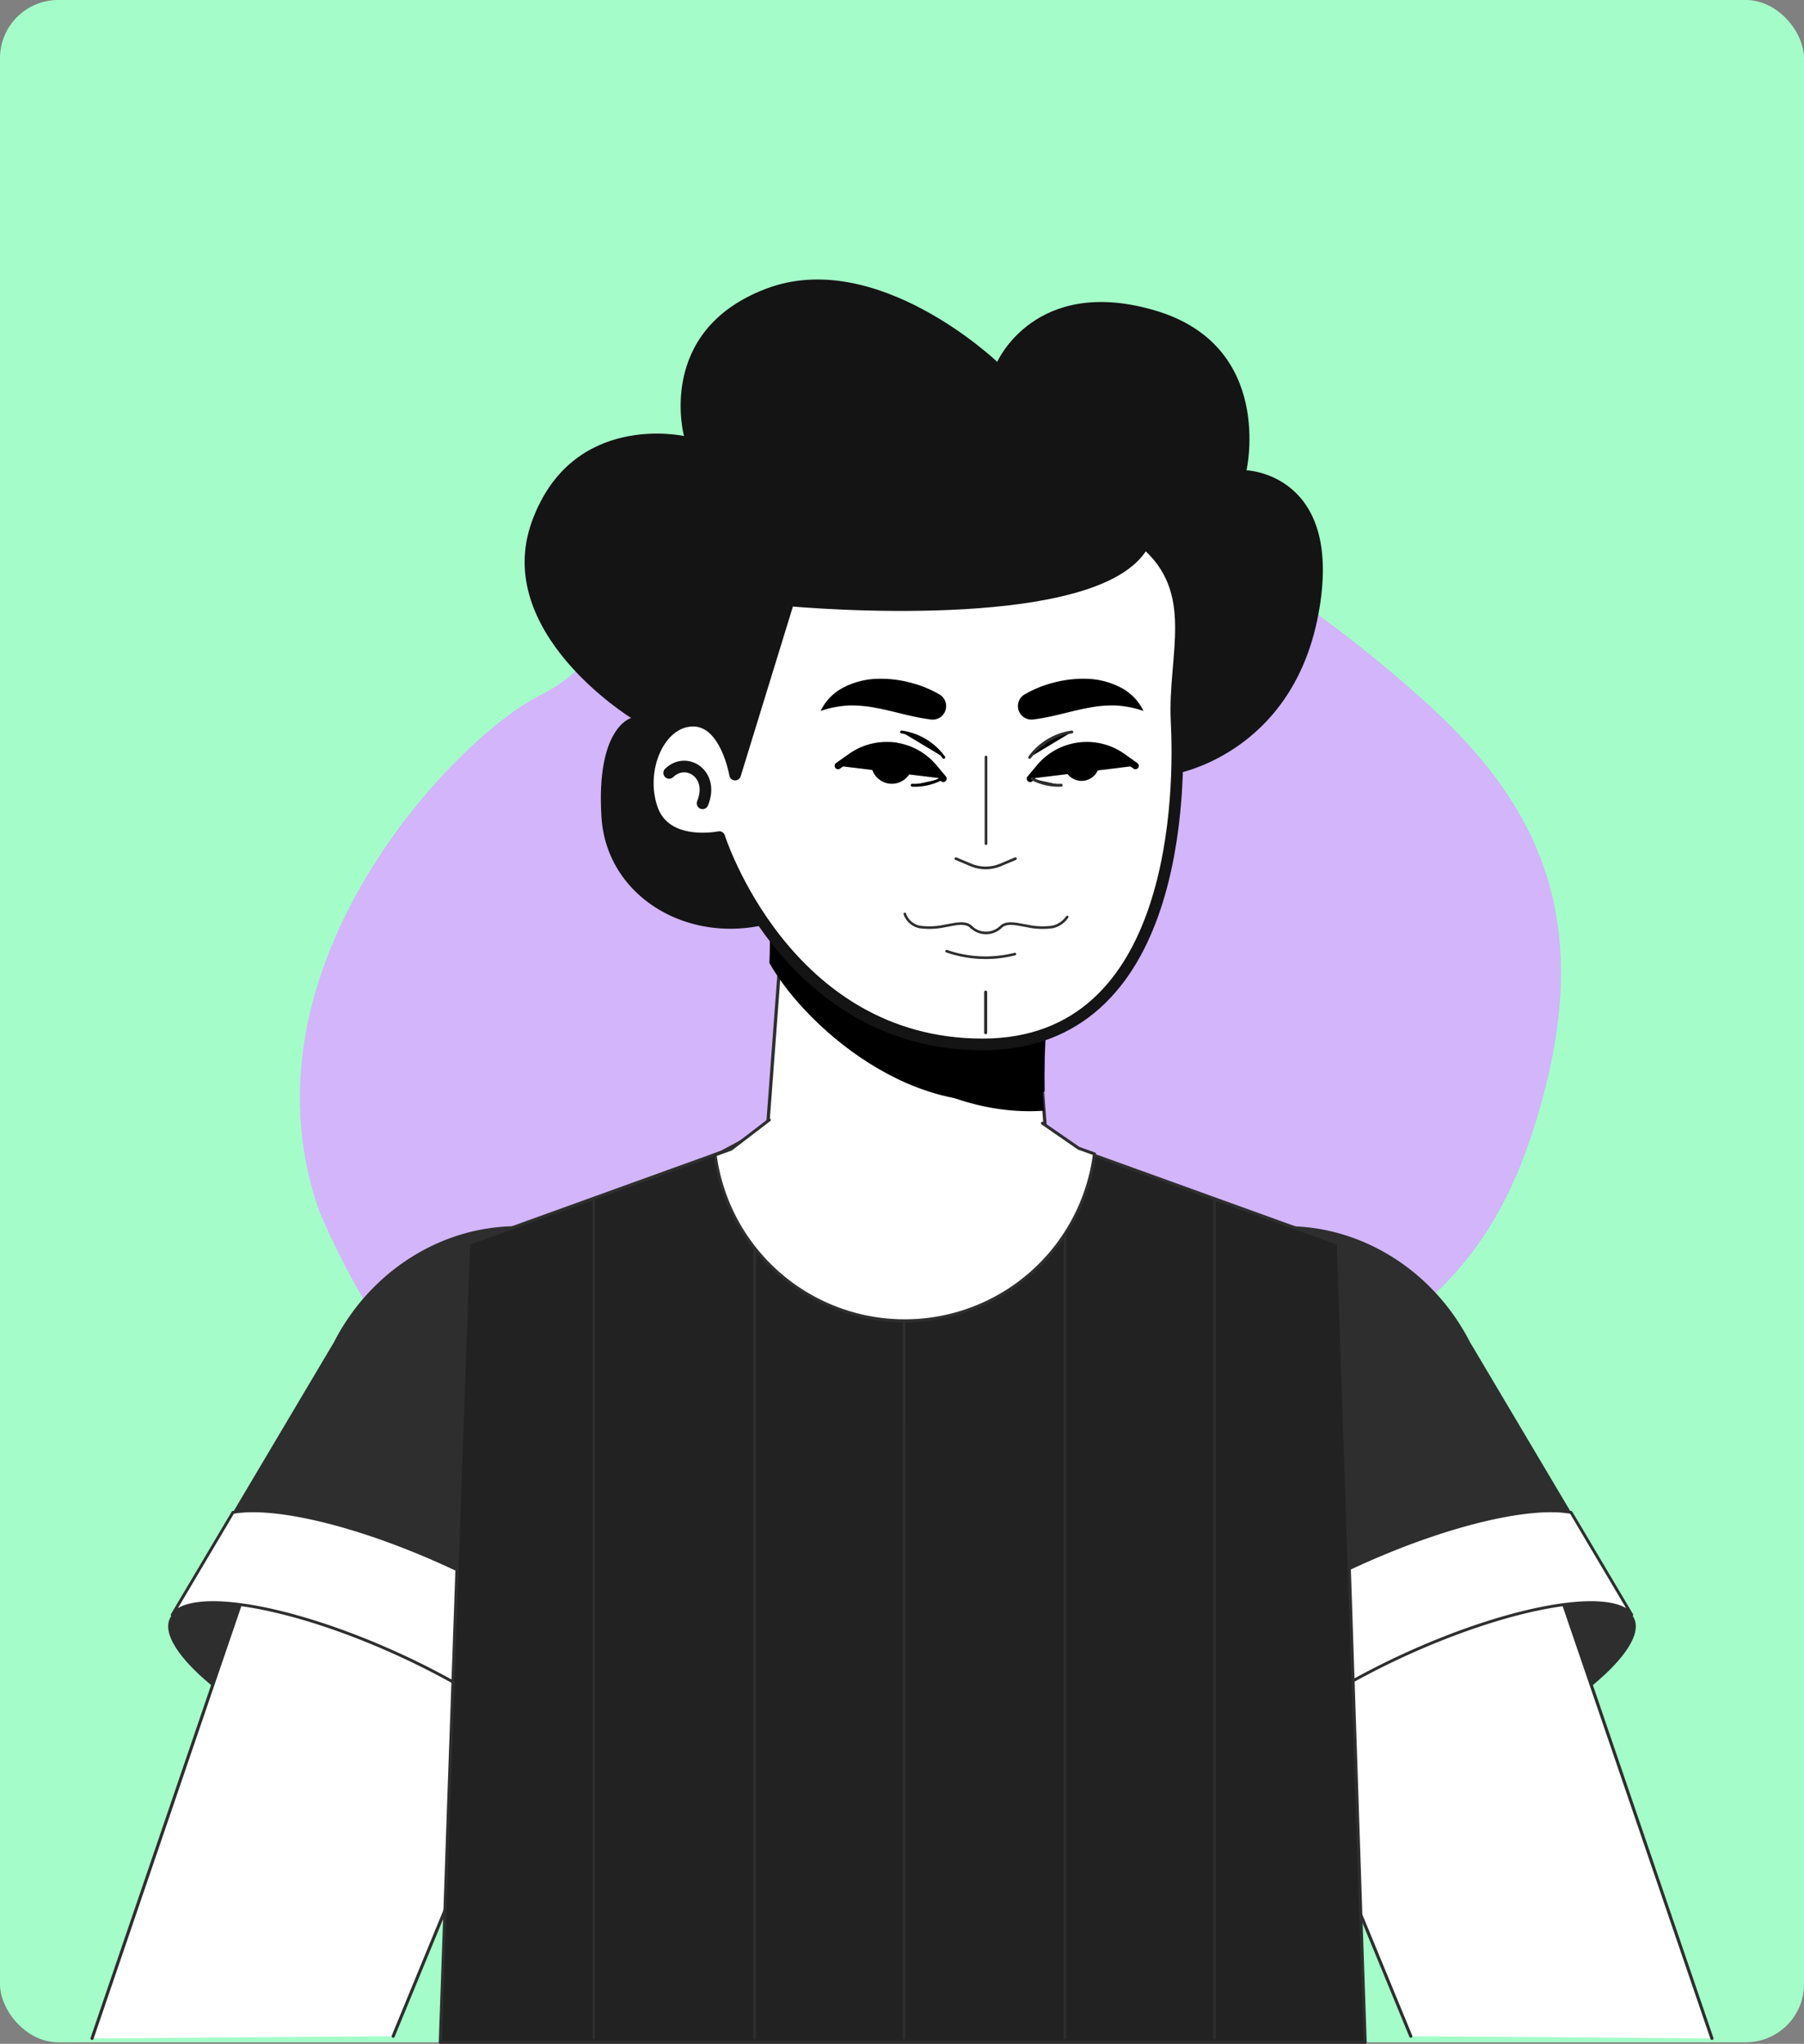
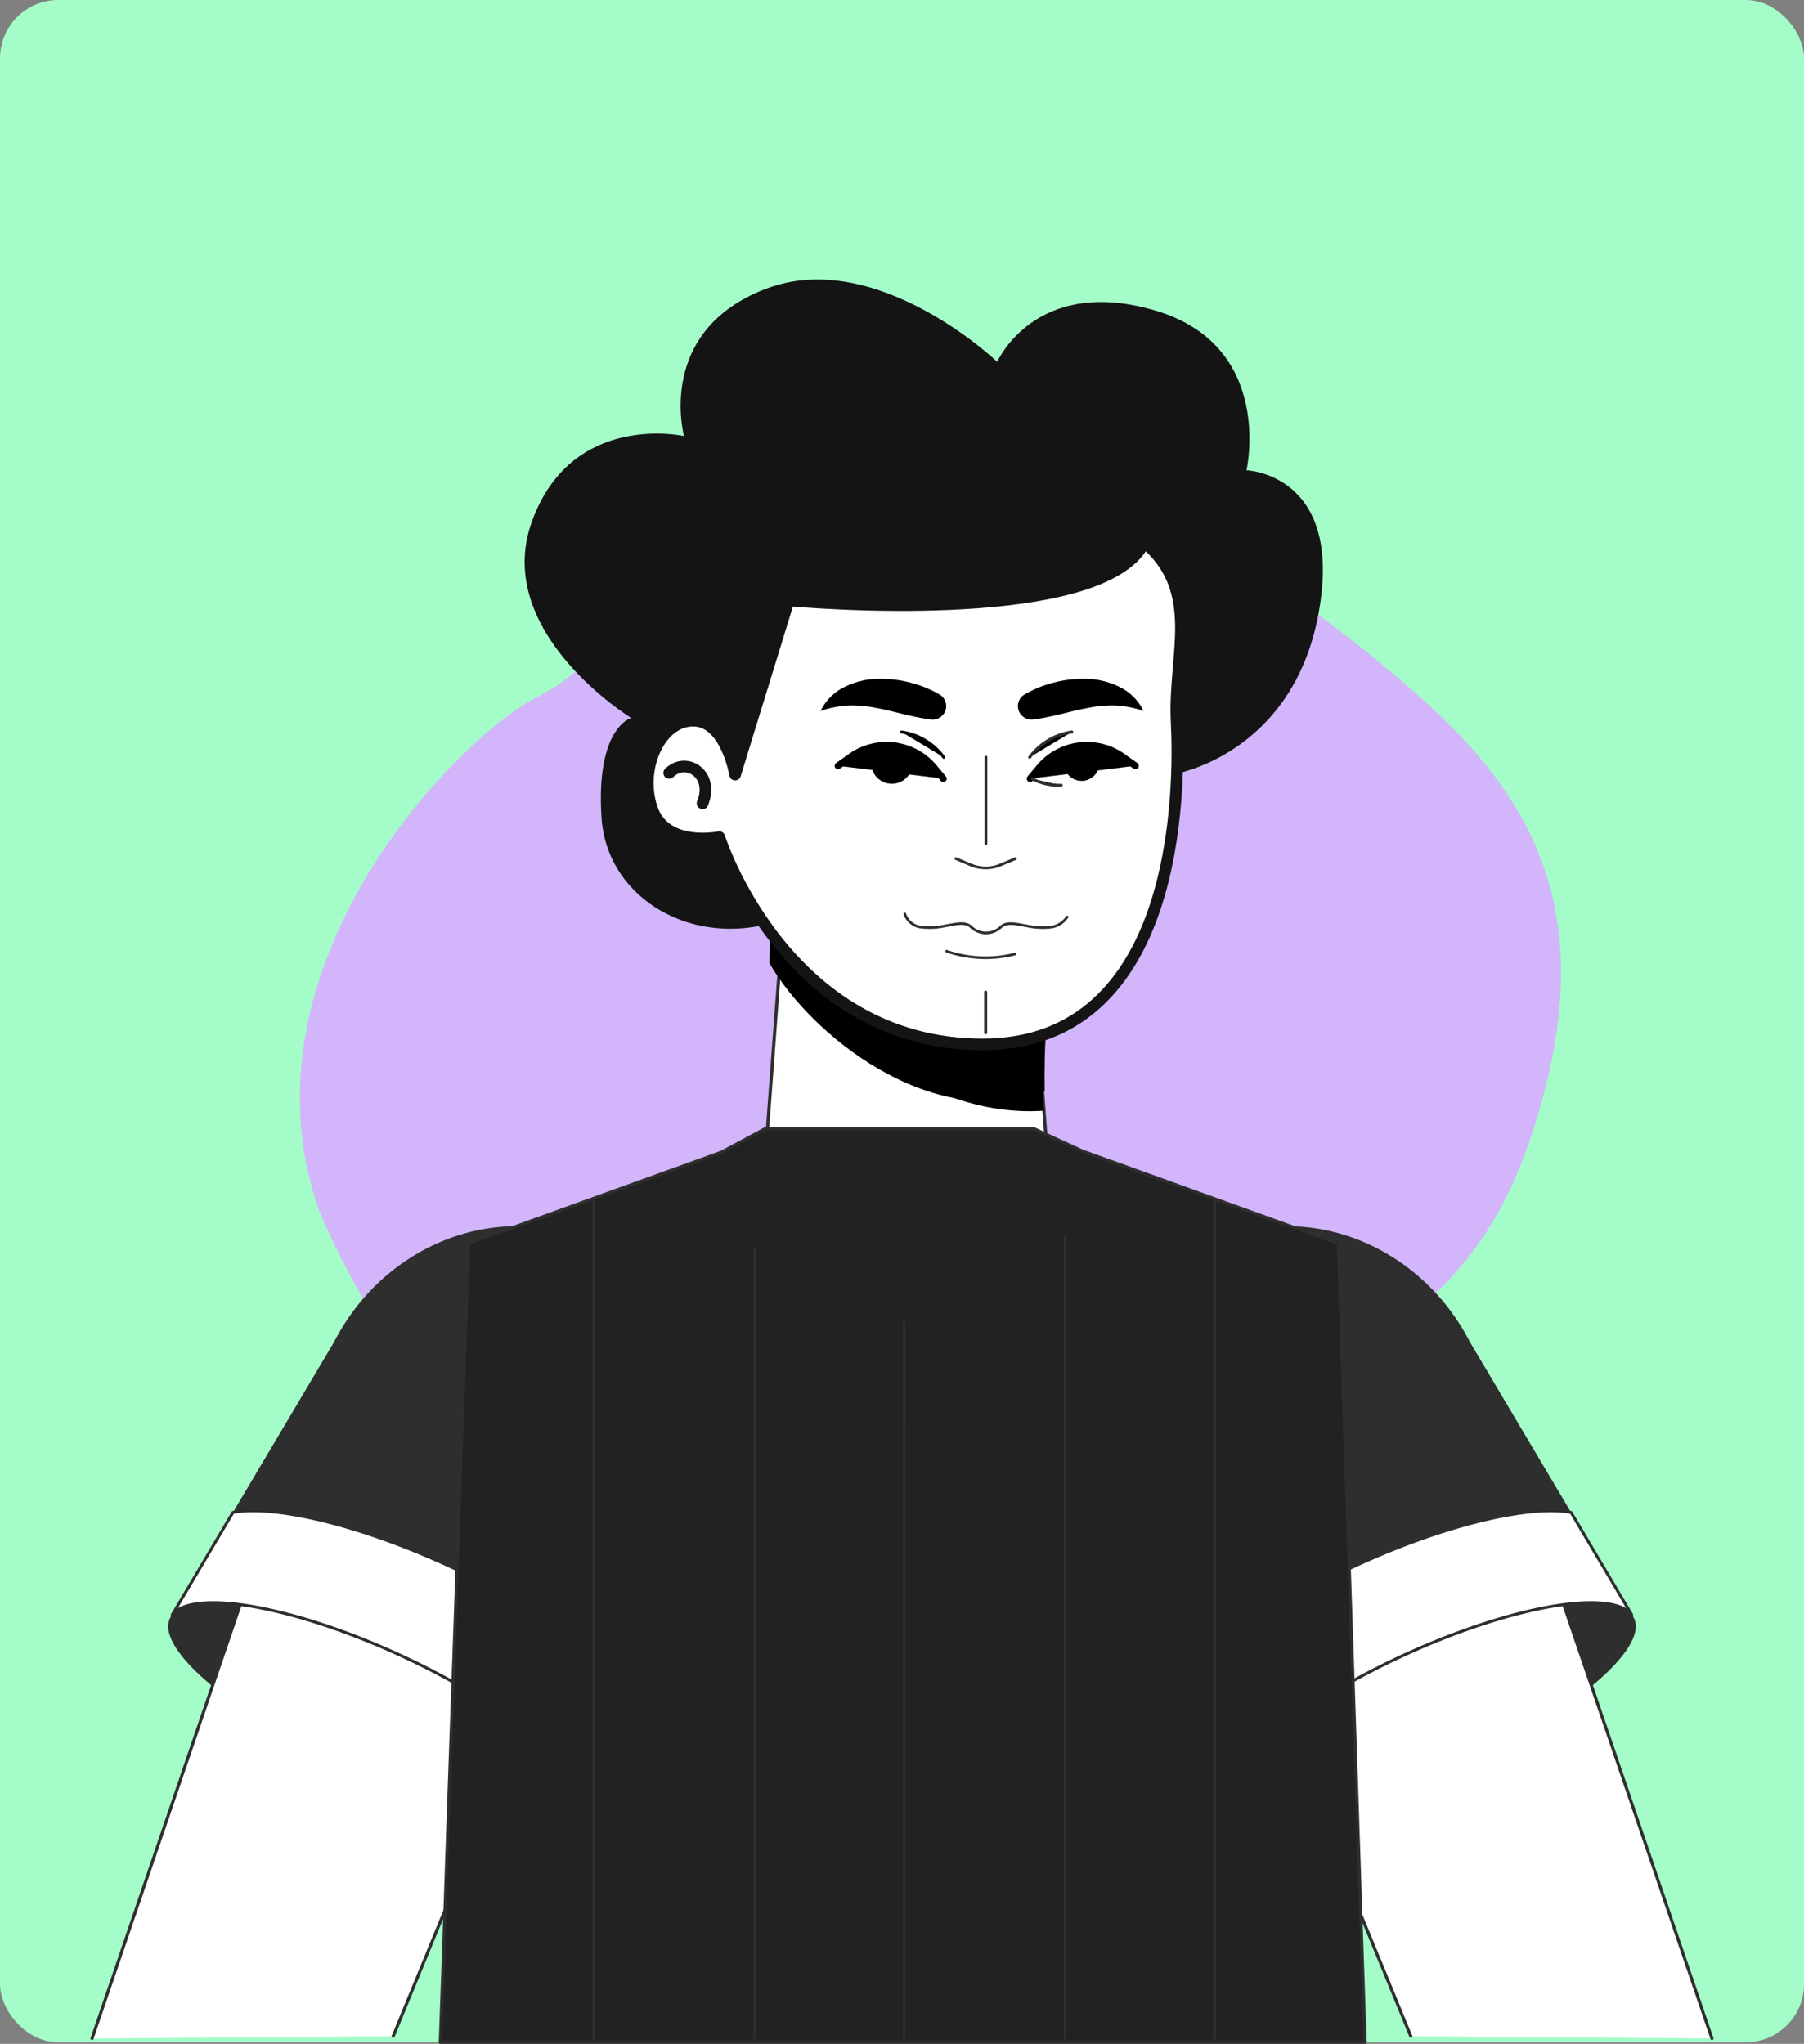
<svg xmlns="http://www.w3.org/2000/svg" width="310" height="351.267" viewBox="0 0 310 351.267">
  <rect x="0" y="0" width="310" height="351.267" fill="#808080" stroke="none" />
  <g id="Group_273" data-name="Group 273" transform="translate(-3154 -829)">
    <rect id="Rectangle_18" data-name="Rectangle 18" width="310" height="351" rx="10" transform="translate(3154 829)" fill="#a4fdc8" />
    <g id="Background_Simple" data-name="Background Simple" transform="translate(3183.568 1085.45) rotate(-74)">
      <g id="Group_1" data-name="Group 1" transform="translate(0 0)">
        <path id="Path_1" data-name="Path 1" d="M53.662,10.831S11.483,42.977,1.532,93.123s30.929,60.255,54.907,77.249,32.8,36.116,67.546,37.289,52.717-11.742,65.262-36.767,19.244-50.723,23.188-75.8,2.005-45.111-20.3-55.1-32.651-5.608-43.245-17.115S89.951-14.68,53.662,10.831Z" fill="#d2b5fb" />
        <path id="Path_2" data-name="Path 2" d="M53.662,10.831S11.483,42.977,1.532,93.123s30.929,60.255,54.907,77.249,32.8,36.116,67.546,37.289,52.717-11.742,65.262-36.767,19.244-50.723,23.188-75.8,2.005-45.111-20.3-55.1-32.651-5.608-43.245-17.115S89.951-14.68,53.662,10.831Z" fill="#d2b5fb" opacity="0.7" />
      </g>
    </g>
    <g id="Group_266" data-name="Group 266" transform="translate(-104.895 -491.943)">
      <g id="Group_265" data-name="Group 265" transform="translate(3274.713 1368.98)">
        <g id="Group_262" data-name="Group 262" transform="translate(0 92.821)" style="isolation: isolate">
          <g id="Group_203" data-name="Group 203" transform="translate(0 0)">
            <g id="Group_197" data-name="Group 197" transform="translate(115.196 0)">
              <g id="Group_175" data-name="Group 175" transform="translate(0)">
                <path id="Path_170" data-name="Path 170" d="M434.734,190.35a24.744,24.744,0,1,1-49.474.839c0-.279,0-.56.023-.839l2.747-36.877.7-9.335,1.373-18.323h39.788l2.187,28.962,1.56,21.07Z" transform="translate(-385.26 -125.815)" fill="#fff" stroke="#2e2e2e" stroke-linecap="round" stroke-linejoin="round" stroke-width="0.559" />
                <path id="Path_171" data-name="Path 171" d="M431.834,175.847c-13.059.931-27.448-5.565-37.318-18.183a49.465,49.465,0,0,1-7.59-13.526l1.373-18.323h39.788l2.187,28.962Z" transform="translate(-383.456 -125.815)" />
              </g>
            </g>
            <g id="Group_200" data-name="Group 200" transform="translate(0 69.886)">
              <g id="Group_198" data-name="Group 198" transform="translate(172.186)">
                <path id="Path_197" data-name="Path 197" d="M463.034,218.3c-18.989,8.569-36.325,11.21-38.722,5.9s11.056-16.561,30.045-25.129,36.327-11.21,38.722-5.9S482.023,209.732,463.034,218.3Z" transform="translate(-400.262 -125.733)" fill="#2e2e2e" />
                <path id="Path_198" data-name="Path 198" d="M458.465,292.471l-8.892-21.595-7.115-17.3-6-14.6-13.182-32.034c-6.942-16.856-.119-35.527,14.851-40.655a23.862,23.862,0,0,1,7.944-1.279c.246,0,.489,0,.735.027,11.608.421,22.822,9.037,27.316,22.2l10.67,31.191,4.78,13.988,20.641,60.436" transform="translate(-404.035 -153.26)" fill="#fff" stroke="#2e2e2e" stroke-linecap="round" stroke-linejoin="round" stroke-width="0.535" />
                <path id="Path_199" data-name="Path 199" d="M496.921,200.735c-3.5-4.434-20.147-1.648-38.289,6.53-19.01,8.581-32.469,19.835-30.041,25.163a1.229,1.229,0,0,0,.2.312l-.2.087L420.1,212.948c3.789-6.061,15.4-14.376,30.287-21.083,15.067-6.8,29.129-10.029,36.1-8.737Z" transform="translate(-404.524 -133.942)" fill="#fff" stroke="#2e2e2e" stroke-linecap="round" stroke-linejoin="round" stroke-width="0.501" />
                <path id="Path_200" data-name="Path 200" d="M494.589,208.554c-6.975-1.291-21.037,1.939-36.1,8.737C443.6,224,431.987,232.313,428.2,238.374l-12.5-29.308c-8.223-19.3.669-41.317,19.368-47.847a32.181,32.181,0,0,1,10.741-1.852c12.816,0,25.094,7.6,31.4,19.9Z" transform="translate(-412.622 -159.368)" fill="#2e2e2e" />
              </g>
              <g id="Group_199" data-name="Group 199">
                <path id="Path_201" data-name="Path 201" d="M366.556,218.3c18.989,8.569,36.327,11.21,38.722,5.9s-11.054-16.561-30.043-25.129-36.327-11.21-38.724-5.9S347.566,209.732,366.556,218.3Z" transform="translate(-323.151 -125.733)" fill="#2e2e2e" />
                <path id="Path_202" data-name="Path 202" d="M381.7,292.471l8.89-21.595,7.117-17.3,6-14.6,13.182-32.034c6.942-16.856.121-35.527-14.851-40.655a23.851,23.851,0,0,0-7.942-1.279c-.246,0-.492,0-.735.027-11.61.421-22.824,9.037-27.319,22.2l-10.67,31.191-4.778,13.988-20.641,60.436" transform="translate(-329.953 -153.26)" fill="#fff" stroke="#2e2e2e" stroke-linecap="round" stroke-linejoin="round" stroke-width="0.535" />
                <path id="Path_203" data-name="Path 203" d="M336.568,200.735c3.5-4.434,20.147-1.648,38.289,6.53,19.01,8.581,32.471,19.835,30.043,25.163a1.3,1.3,0,0,1-.2.312l.2.087,8.49-19.879c-3.789-6.061-15.4-14.376-30.287-21.083-15.065-6.8-29.129-10.029-36.1-8.737Z" transform="translate(-322.79 -133.942)" fill="#fff" stroke="#2e2e2e" stroke-linecap="round" stroke-linejoin="round" stroke-width="0.501" />
                <path id="Path_204" data-name="Path 204" d="M341.576,208.554c6.975-1.291,21.039,1.939,36.1,8.737,14.888,6.707,26.5,15.021,30.287,21.083l12.5-29.308c8.223-19.3-.669-41.317-19.366-47.847a32.2,32.2,0,0,0-10.743-1.852c-12.814,0-25.094,7.6-31.4,19.9Z" transform="translate(-317.367 -159.368)" fill="#2e2e2e" />
              </g>
            </g>
            <g id="Group_202" data-name="Group 202" transform="translate(59.844 51.615)">
              <path id="Path_205" data-name="Path 205" d="M517.609,308.341H358.685l.825-23.29.579-16.8.735-20.637,2.362-66.637.357-9.917,5.126-1.85,29.8-10.765,5.75-2.072,2.853-1.048,7.444-4h46.155l8.357,3.848,2.83,1.025,5.75,2.073,30.666,11.077L513,171.057l.334,9.94,1.27,37.531.958,28.683.691,20.749v.111l.624,18.743Z" transform="translate(-358.685 -149.814)" fill="#222" stroke="#2e2e2e" stroke-linecap="round" stroke-linejoin="round" stroke-width="0.535" />
-               <path id="Path_206" data-name="Path 206" d="M437.605,151.167l6.226,4.3,2.714.977a32.873,32.873,0,0,1-65.187.171l2.762-1,6.542-5.013" transform="translate(-334.133 -150.596)" fill="#fff" stroke="#2e2e2e" stroke-linecap="round" stroke-linejoin="round" stroke-width="0.516" />
              <g id="Group_201" data-name="Group 201" transform="translate(26.356 13.625)">
                <line id="Line_8" data-name="Line 8" y2="144.208" fill="none" stroke="#2e2e2e" stroke-linecap="round" stroke-linejoin="round" stroke-width="0.462" />
                <line id="Line_9" data-name="Line 9" y2="135.538" transform="translate(27.656 8.67)" fill="none" stroke="#2e2e2e" stroke-linecap="round" stroke-linejoin="round" stroke-width="0.462" />
                <line id="Line_10" data-name="Line 10" x1="0.007" y2="123.069" transform="translate(53.337 21.139)" fill="none" stroke="#2e2e2e" stroke-linecap="round" stroke-linejoin="round" stroke-width="0.462" />
                <line id="Line_11" data-name="Line 11" y2="137.941" transform="translate(80.993 6.266)" fill="none" stroke="#2e2e2e" stroke-linecap="round" stroke-linejoin="round" stroke-width="0.462" />
                <line id="Line_12" data-name="Line 12" y2="144.208" transform="translate(106.674)" fill="none" stroke="#2e2e2e" stroke-linecap="round" stroke-linejoin="round" stroke-width="0.462" />
              </g>
            </g>
          </g>
        </g>
        <g id="Group_263" data-name="Group 263" transform="translate(74.337)">
          <path id="Path_205-2" data-name="Path 205" d="M2487.185,621.193c-15.891,8.436-33.939-.392-34.92-15.889s5.1-17.068,5.1-17.068-23.934-14.713-17.067-33.742,26.149-14.713,26.149-14.713-4.962-18.048,14.066-25.306,39.755,12.555,39.755,12.555,6.543-14.909,27.141-8.827,15.694,27.464,15.694,27.464,16.87.588,12.359,24.718-24.643,27.464-24.643,27.464Z" transform="translate(-2439.06 -512.877)" fill="#141414" />
          <g id="Group_74" data-name="Group 74" transform="translate(21.164 45.149)">
            <path id="Path_207" data-name="Path 207" d="M2546.081,698.724c-19.83,7.216-40.6-10.27-47.289-22.075,0,0,.017,0,0-.017.1-2.774.116-5.316-.017-7.282l49.881,8.091C2546.246,681.19,2545.982,691.84,2546.081,698.724Z" transform="translate(-2477.89 -604.317)" />
            <path id="Path_208" data-name="Path 208" d="M2554.445,576.994c-6.473,13.242-49.346,11.035-61.117,10l-9.211,29.941s-1.545-9.343-7.283-9.269-9.343,8.386-6.988,15.154,11.55,4.855,11.55,4.855,11.3,35.63,45.242,35.63,33.938-44.139,33.349-55.517S2564.4,585.429,2554.445,576.994Z" transform="translate(-2469.116 -576.994)" fill="#fff" stroke="#141414" stroke-linecap="round" stroke-linejoin="round" stroke-width="2" />
            <path id="Path_209" data-name="Path 209" d="M2474.331,632.842c2.943-2.869,7.8.221,5.738,5.224" transform="translate(-2470.659 -593.19)" fill="none" stroke="#141414" stroke-linecap="round" stroke-linejoin="round" stroke-width="2" />
            <g id="Group_264" data-name="Group 264" transform="translate(29.693 23.463)">
              <g id="Group_179" data-name="Group 179">
                <g id="Group_177" data-name="Group 177" transform="translate(33.907)">
                  <path id="Path_178" data-name="Path 178" d="M401.521,105.428a19.443,19.443,0,0,1,5.027-2.046,19.826,19.826,0,0,1,5.642-.652,13.376,13.376,0,0,1,5.75,1.446,8.812,8.812,0,0,1,4.024,4.082,17.5,17.5,0,0,0-4.959-.951,21.382,21.382,0,0,0-4.521.418c-3,.536-6.053,1.577-9.487,2a2.323,2.323,0,0,1-1.477-4.3Z" transform="translate(-400.387 -102.718)" />
                </g>
                <g id="Group_178" data-name="Group 178">
                  <path id="Path_179" data-name="Path 179" d="M398.971,109.728c-3.433-.427-6.482-1.469-9.487-2a21.383,21.383,0,0,0-4.521-.418,17.5,17.5,0,0,0-4.959.951,8.812,8.812,0,0,1,4.024-4.082,13.377,13.377,0,0,1,5.751-1.446,19.825,19.825,0,0,1,5.642.652,19.442,19.442,0,0,1,5.027,2.046,2.323,2.323,0,0,1-1.477,4.3Z" transform="translate(-380.004 -102.718)" />
                </g>
              </g>
              <g id="Group_190" data-name="Group 190" transform="translate(2.996 9.155)">
                <g id="Group_184" data-name="Group 184" transform="translate(32.933)">
                  <g id="Group_183" data-name="Group 183" transform="translate(0.08 2.274)">
                    <g id="Group_182" data-name="Group 182">
                      <g id="Group_181" data-name="Group 181">
                        <g id="Group_180" data-name="Group 180">
                          <path id="Path_180" data-name="Path 180" d="M401.651,115.325l1.658-1.986a10.6,10.6,0,0,1,14.247-1.765l2.182,1.547" transform="translate(-401.651 -109.581)" stroke="#000" stroke-linecap="round" stroke-linejoin="round" stroke-width="1.167" />
                          <path id="Path_181" data-name="Path 181" d="M405.131,112.432a3.063,3.063,0,1,1,2.834,3.275A3.064,3.064,0,0,1,405.131,112.432Z" transform="translate(-399.347 -109.589)" />
                          <path id="Path_182" data-name="Path 182" d="M401.864,113.061a9.894,9.894,0,0,0,4.984,1.1" transform="translate(-401.51 -107.286)" stroke="#2e2e2e" stroke-linecap="round" stroke-linejoin="round" stroke-width="0.501" />
                        </g>
                      </g>
                    </g>
                  </g>
                  <path id="Path_183" data-name="Path 183" d="M401.6,112.575a10.873,10.873,0,0,1,7.246-4.353" transform="translate(-401.603 -108.222)" stroke="#2e2e2e" stroke-linecap="round" stroke-linejoin="round" stroke-width="0.501" />
                </g>
                <g id="Group_189" data-name="Group 189">
                  <g id="Group_188" data-name="Group 188" transform="translate(0 2.274)">
                    <g id="Group_187" data-name="Group 187">
                      <g id="Group_186" data-name="Group 186">
                        <g id="Group_185" data-name="Group 185">
                          <path id="Path_184" data-name="Path 184" d="M399.893,115.325l-1.66-1.986a10.6,10.6,0,0,0-14.246-1.765l-2.182,1.547" transform="translate(-381.805 -109.581)" stroke="#000" stroke-linecap="round" stroke-linejoin="round" stroke-width="1.167" />
                          <path id="Path_185" data-name="Path 185" d="M391.642,112.432a3.063,3.063,0,1,0-2.836,3.275A3.063,3.063,0,0,0,391.642,112.432Z" transform="translate(-379.338 -109.589)" stroke="#000" stroke-width="1" />
-                           <path id="Path_186" data-name="Path 186" d="M394.454,113.061a9.9,9.9,0,0,1-4.985,1.1" transform="translate(-376.72 -107.286)" stroke="#000" stroke-linecap="round" stroke-linejoin="round" stroke-width="0.501" />
                        </g>
                      </g>
                    </g>
                  </g>
                  <path id="Path_187" data-name="Path 187" d="M395.617,112.575a10.873,10.873,0,0,0-7.246-4.353" transform="translate(-377.449 -108.222)" stroke="#000" stroke-linecap="round" stroke-linejoin="round" stroke-width="0.501" />
                </g>
              </g>
              <g id="Group_191" data-name="Group 191" transform="translate(14.474 13.454)">
                <line id="Line_7" data-name="Line 7" y1="14.89" transform="translate(13.949)" fill="none" stroke="#2e2e2e" stroke-linecap="round" stroke-linejoin="round" stroke-width="0.462" />
                <path id="Path_188" data-name="Path 188" d="M393.982,121.308l2.557,1.076h0a6.568,6.568,0,0,0,5.112,0h0l2.557-1.076" transform="translate(-385.205 -103.839)" fill="none" stroke="#2e2e2e" stroke-linecap="round" stroke-linejoin="round" stroke-width="0.462" />
                <path id="Path_250" data-name="Path 250" d="M249.425,342.788a3.691,3.691,0,0,0,5.121,0c1.061-1.026,2.976-.4,4.436-.185a12.429,12.429,0,0,0,4.4.193,4.092,4.092,0,0,0,2.551-1.721" transform="translate(-238.035 -313.585)" fill="none" stroke="#2e2e2e" stroke-linecap="round" stroke-linejoin="round" stroke-width="0.446" />
                <path id="Path_251" data-name="Path 251" d="M255.4,343.052c-1.061-1.026-2.976-.4-4.438-.185a12.416,12.416,0,0,1-4.4.193,3.406,3.406,0,0,1-2.555-2.23" transform="translate(-244.005 -313.852)" fill="none" stroke="#2e2e2e" stroke-linecap="round" stroke-linejoin="round" stroke-width="0.446" />
                <path id="Path_252" data-name="Path 252" d="M247.423,343.873a20.509,20.509,0,0,0,11.731.494" transform="translate(-240.24 -310.501)" fill="none" stroke="#2e2e2e" stroke-linecap="round" stroke-linejoin="round" stroke-width="0.446" />
                <line id="Line_14" data-name="Line 14" y2="6.962" transform="translate(13.89 40.416)" fill="none" stroke="#2e2e2e" stroke-linecap="round" stroke-linejoin="round" stroke-width="0.535" />
              </g>
            </g>
          </g>
        </g>
      </g>
    </g>
  </g>
</svg>